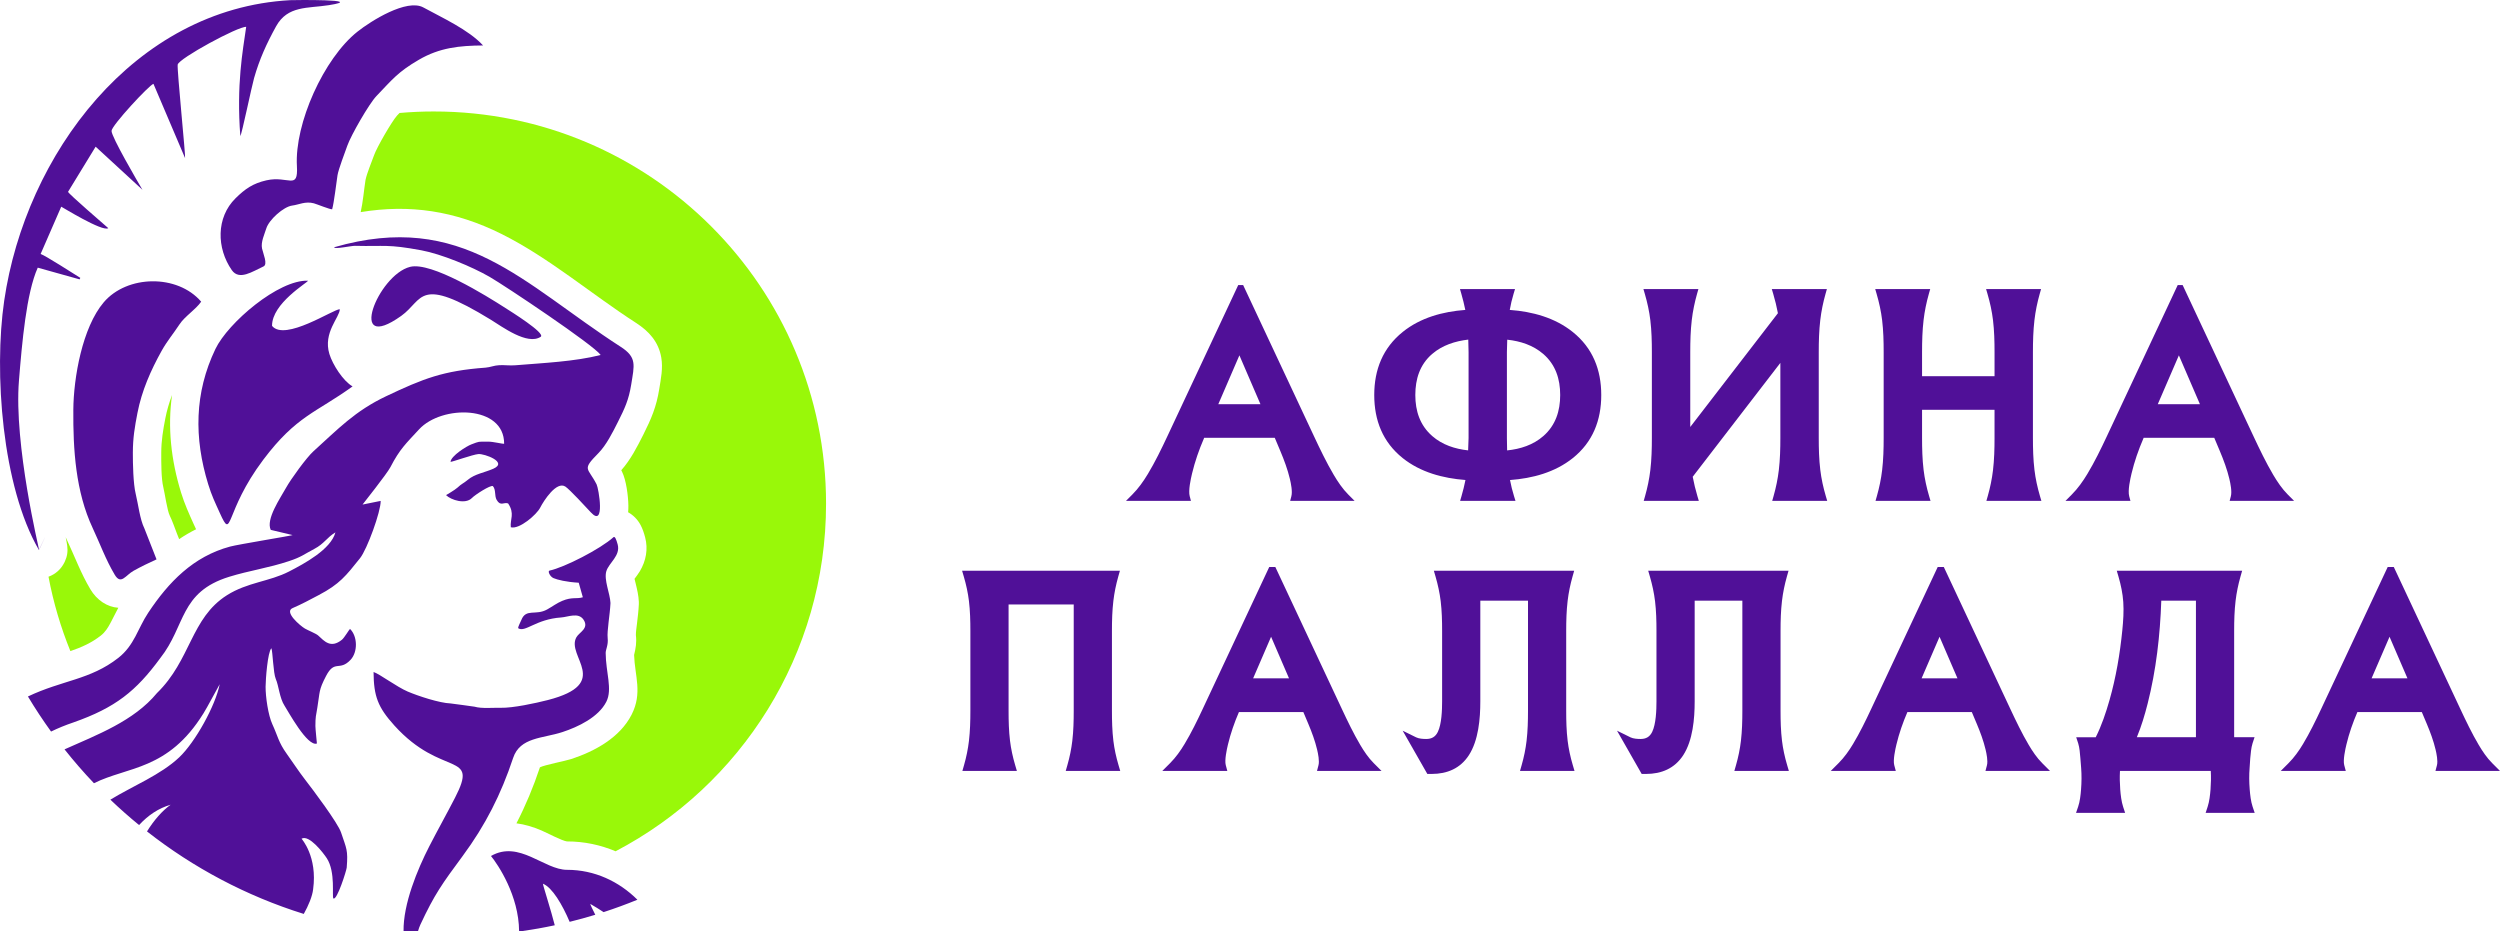
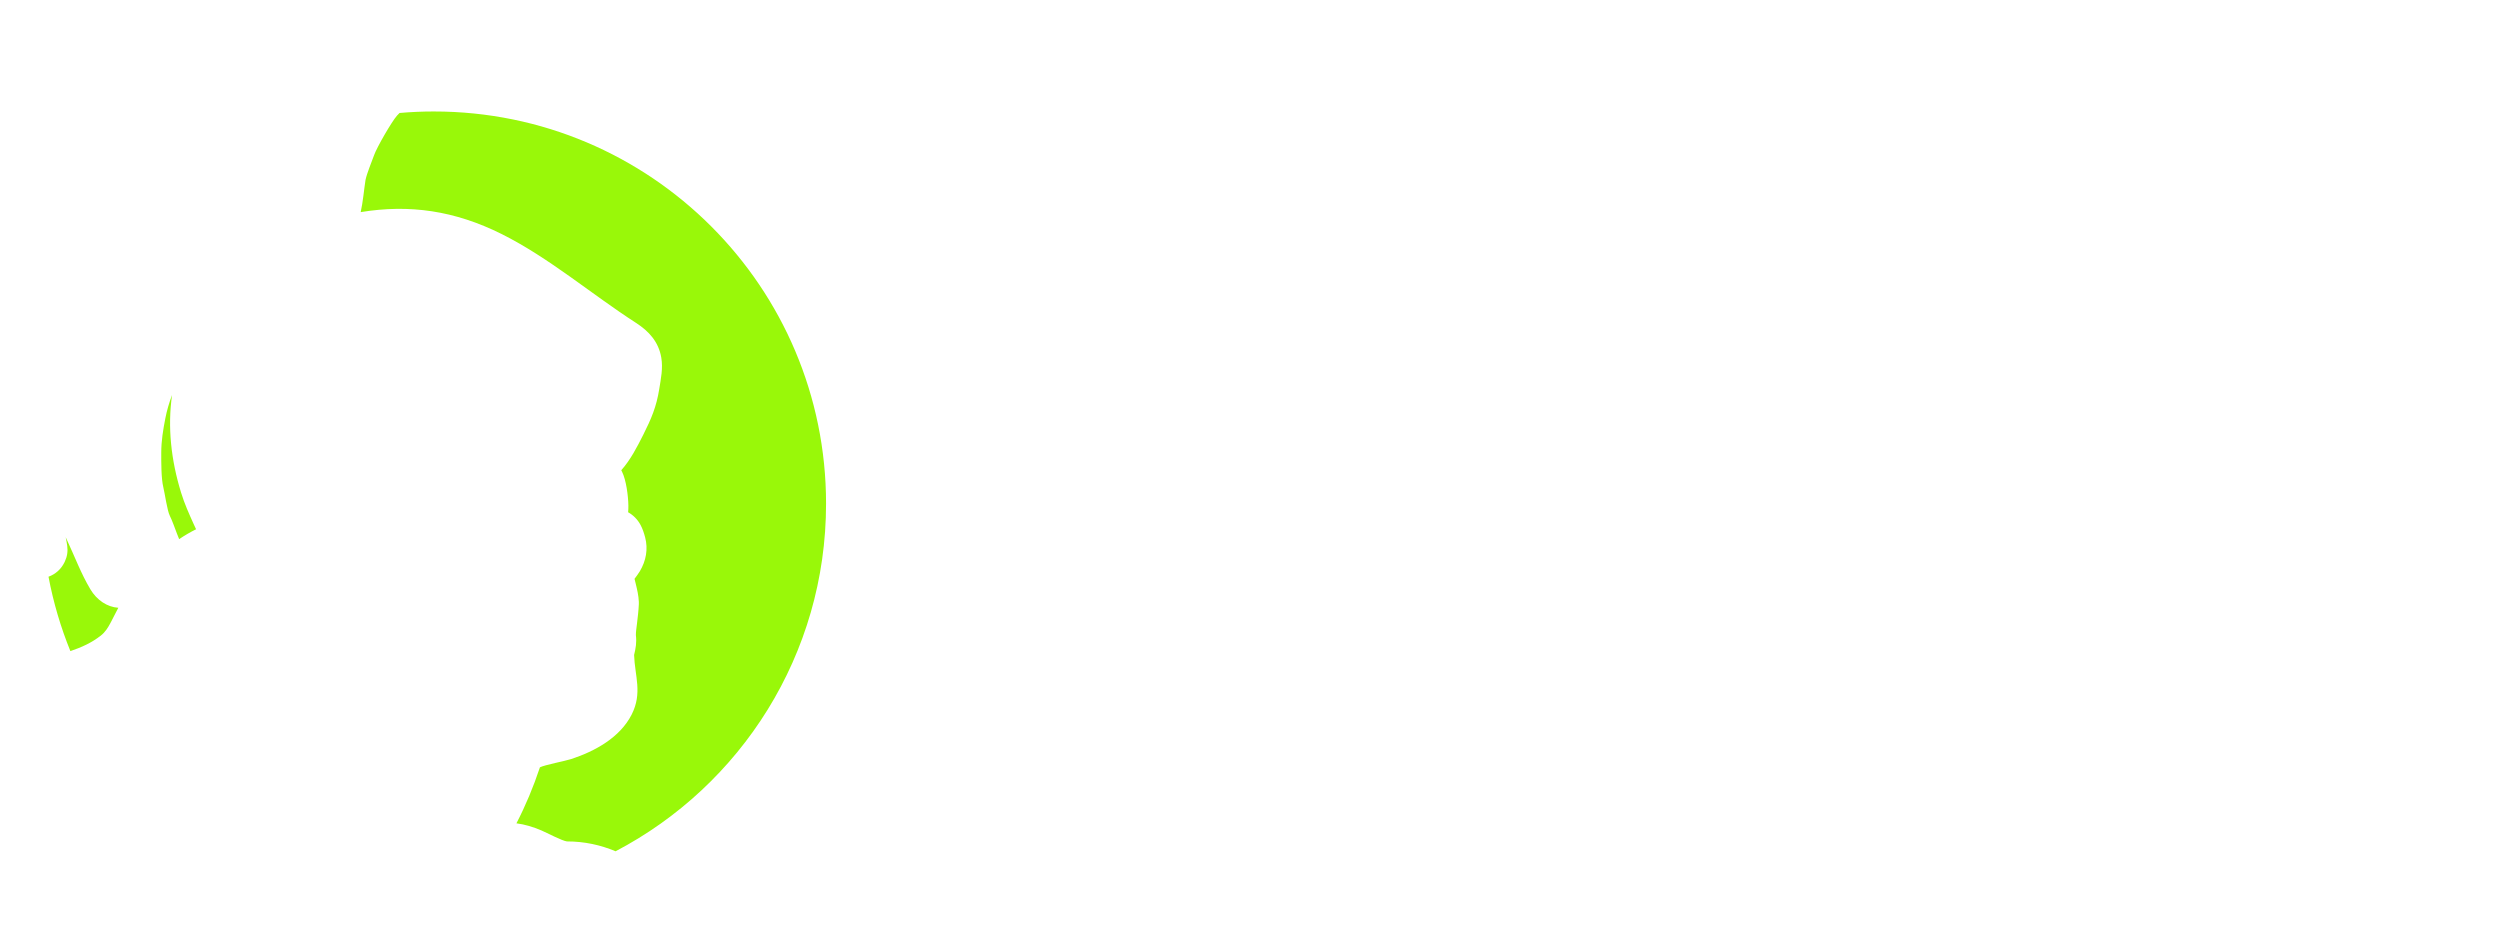
<svg xmlns="http://www.w3.org/2000/svg" xml:space="preserve" width="136.375mm" height="50.8mm" version="1.1" style="shape-rendering:geometricPrecision; text-rendering:geometricPrecision; image-rendering:optimizeQuality; fill-rule:evenodd; clip-rule:evenodd" viewBox="0 0 2659.49 990.67">
  <defs>
    <style type="text/css"> .fil1 {fill:#501098} .fil0 {fill:#99F809} </style>
  </defs>
  <g id="Слой_x0020_1">
    <g id="_2285839116688">
      <g>
        <path class="fil0" d="M461.55 118.59c230.41,0 417.2,186.79 417.2,417.2 0,160.66 -90.82,300.09 -223.91,369.8 -16.07,-6.8 -33.45,-10.47 -51.51,-10.48 -0.08,0 -0.17,0 -0.25,0 -4.95,-0.54 -21.65,-9.34 -27.08,-11.66 -8.92,-3.82 -17.79,-6.49 -26.63,-7.59 9.8,-18.92 18.02,-38.64 25,-59.59 5.2,-2.61 26.79,-6.66 33.3,-8.8 25.14,-8.25 51.83,-22.82 64.26,-47.28 11.7,-23.02 3.37,-41.04 2.62,-63.39 1.78,-7.52 2.82,-13.06 1.9,-21.16 -0.08,-3.23 0.7,-8.22 1.12,-11.79 0.82,-7 1.71,-14.04 2.01,-21.08 0.04,-0.9 0.04,-1.67 0,-2.58 -0.28,-6.63 -1.76,-12.92 -3.33,-19.33 -0.34,-1.38 -0.86,-3.29 -1.25,-5.09 1.87,-2.59 3.93,-5.14 5.64,-8.02 6.59,-11.1 8.98,-23.54 5.62,-36.22 -1.2,-4.53 -2.67,-9.04 -4.9,-13.17 -3.19,-5.9 -7.82,-10.44 -13.15,-13.41 0.21,-2.41 0.28,-4.86 0.25,-7.32 -0.16,-10.09 -2.34,-27.08 -6.8,-35.92 -0.25,-0.5 -0.5,-0.98 -0.76,-1.46 9.84,-11.05 16.78,-24.61 23.38,-37.72 8.5,-16.88 14,-29.67 17.02,-48.65 1.8,-11.29 4.12,-21.99 2.16,-33.51 -2.82,-16.6 -13.04,-27.96 -26.82,-36.84 -47.55,-30.68 -92.51,-69.35 -143.03,-94.58 -49.95,-24.94 -98.14,-31.81 -149.91,-23.3 2.47,-11.13 3.44,-23.42 5.13,-34.27 1.73,-7.86 6.3,-18.37 9.17,-26.46 2.94,-8.26 18.59,-35.44 24.3,-41.89l2.71 -2.84c12.05,-1.06 24.24,-1.61 36.56,-1.61zm-278.54 301.66c-3.03,8.03 -5.48,16.28 -7.12,24.75 -2.44,12.6 -4.31,23.67 -4.35,36.56 -0.03,9.72 -0.1,27.44 2.17,36.67 1.68,6.84 4.09,24.77 6.93,30.45 2.79,5.58 5.31,13.14 7.61,19.03 0.76,1.93 1.54,3.88 2.32,5.83 5.72,-3.87 11.71,-7.39 18.01,-10.52 -0.78,-1.62 -1.54,-3.27 -2.29,-4.93 -5.21,-11.53 -9.92,-21.89 -13.67,-34.08 -10.71,-34.79 -14.43,-69.6 -9.6,-103.76zm-108.14 272.4c-10.25,-25.24 -18.11,-51.72 -23.28,-79.14 7.16,-2.56 13.3,-7.83 16.91,-15.16 0.12,-0.25 0.24,-0.49 0.36,-0.74 2.62,-5.52 3.46,-10.91 2.65,-16.97 -0.39,-2.93 -0.98,-6.02 -1.64,-9.14 0.47,1.06 0.95,2.11 1.45,3.16 8.27,17.62 14.73,35.28 24.77,52.15 6.87,11.55 17.74,18.93 29.77,19.75 -2.86,5.37 -5.47,10.81 -8.43,16.32 -2.72,5.06 -5.57,9.65 -10.15,13.24 -10.08,7.9 -20.63,12.5 -32.4,16.54z" />
-         <path class="fil1" d="M436.29 283.87c-34.43,8.58 -67.67,93.55 -9.51,52.21 24.02,-17.08 17.3,-43.85 95.69,4.25 11.62,7.14 38.59,27.29 52.71,17.96 5.65,-3.74 -32.69,-27.53 -37.51,-30.62 -20.24,-13.01 -78.77,-49.43 -101.38,-43.8l-0 -0.01zm241.77 673.26c-11.78,4.82 -23.77,9.22 -35.96,13.19 -4.05,-2.72 -8.67,-5.54 -14.16,-8.75 -0.1,0.62 2.38,5.71 5.32,11.56 -8.99,2.75 -18.08,5.25 -27.27,7.52 -7.87,-18.51 -18.52,-36.56 -28.42,-40.56 -0.18,1.27 8.94,29.43 12.58,44.21 -11.68,2.51 -23.51,4.62 -35.47,6.33l-2.47 0c-0.25,-37.83 -22.3,-70.65 -29.91,-80.02 30.01,-17.2 56.36,14.71 81.01,14.73l0.01 -0.02c29.3,0.02 55.21,12.41 74.74,31.81zm-354.85 15.12c-61.19,-19.11 -117.56,-49.12 -166.84,-87.78 7.56,-12.14 16.3,-22.07 25.15,-28.39 -13.05,3.69 -24.18,11.44 -33.59,21.61 -10.52,-8.61 -20.71,-17.61 -30.53,-27 23.99,-14.64 53.49,-26.37 73.22,-45.01 17.12,-16.18 38.67,-55.17 43.09,-77.82 -0.24,0.02 -14.26,26.55 -17.27,31.02 -37.73,60.9 -80.63,56.34 -116.5,74.32 -10.97,-11.52 -21.4,-23.55 -31.3,-36.03 34.48,-15.43 73.8,-30.12 98.29,-59.84 36.25,-35.2 35.94,-79.76 74.5,-104.14 21.89,-13.84 45.17,-14.46 65.99,-25.19 16.4,-8.44 44.62,-23.61 49.39,-41.68 -9.34,5.68 -11.82,12.01 -22.38,17.56 -11.59,6.1 -13.53,8.54 -26.94,13.02 -21.73,7.27 -42.24,10.07 -63.61,16.66 -53.05,16.39 -46.09,52.01 -73.4,86.55 -25.85,35.24 -47.7,52.69 -92.42,68.42 -8.57,2.88 -16.46,6.15 -23.75,9.7 -8.71,-12.06 -16.92,-24.51 -24.6,-37.31 36.67,-17.45 66.22,-17.62 96.16,-41.06 17.11,-13.42 20.64,-31.19 31.79,-47.99 21.72,-32.7 47.93,-59.85 87.08,-70.42 8.64,-2.33 65.83,-11.62 66.53,-12.23l-23.25 -5.53c-5.43,-11.21 10.08,-33.62 16.28,-44.8 5.03,-9.09 21.78,-32.2 29.19,-38.88 26.24,-23.68 44.01,-42.71 77.17,-58.46 40.03,-18.99 60.8,-27.11 105.89,-30.45 5.03,-0.37 9.01,-2.37 14.61,-2.62 5.71,-0.26 11.09,0.58 16.92,0.11 29.68,-2.46 63.22,-3.9 90.91,-10.96 -7.6,-10.73 -101.38,-73.44 -118.29,-83.19 -18.79,-10.83 -51.39,-24.28 -72.51,-28.18 -36.56,-6.75 -38,-3.94 -70.56,-4.75 -3.76,-0.09 -21.36,3.75 -22.02,1.74l-0.14 -0.2 -0.02 -0.03c136.84,-39.44 200.65,38.7 304.8,105.89 17.52,11.3 14.52,19.36 11.21,40.23 -2.6,16.27 -6.95,25.47 -14.17,39.81 -5.42,10.76 -12.26,24.56 -20.8,33.18 -18,18.22 -11.09,14.83 -1.81,33.2 2.13,4.21 9.43,46.62 -6.17,29.69 -4.76,-5.16 -22.58,-24.42 -27.02,-27.36 -9.48,-6.31 -23.21,15.23 -26.85,22.39 -3.71,7.32 -22.12,23.4 -31.26,20.84 -0.96,-8.45 4.49,-14.43 -2.87,-25.36 -4.52,-1.64 -8.07,3.48 -12.2,-3.81 -2.47,-4.35 -0.54,-10.72 -3.99,-14.59 -2.49,-1.43 -19,9.22 -22.23,12.59 -6.83,7.12 -22.3,2.29 -27.6,-3.01 0,0 9.61,-5.57 12.14,-7.96 4.4,-4.18 6.67,-4.66 10.99,-8.3 7.51,-6.34 17.92,-7.7 27.25,-11.85 15.8,-7.04 -9.7,-16.06 -15.91,-15.58 -5.87,0.45 -28.81,8.74 -29.69,8.28 0.45,-6.27 16.97,-16.65 22.26,-18.61 8.95,-3.33 6.41,-2.82 17.56,-2.88 5.9,-0.04 15.2,2.56 17.2,2.21 0.2,-41.16 -66.29,-41.54 -90.49,-15.29 -14.08,15.27 -20.5,20.91 -30.48,40.2 -3.72,7.19 -29.58,39.56 -29.66,39.81l19.31 -3.89c0.19,11.31 -14.45,51.54 -21.98,60.96 -15.08,18.88 -21.75,27.56 -43.84,39.18 -9.1,4.81 -18.52,9.9 -27.9,13.89 -9.42,4.01 8.15,18.87 13.14,21.79 3.04,1.79 11.81,5.32 13.99,7.29 6.51,5.88 13.29,14.32 25.35,4.59 2.53,-2.03 7.86,-11.14 8.61,-11.54 8.11,7.88 8.41,24.64 0.54,32.94 -11.88,12.54 -16.76,-0.6 -25.98,17.06 -8.13,15.6 -6.43,16.41 -9.34,33.9 -1.43,8.66 -2.03,9.33 -2.04,19.42 0,2.99 1.64,18.55 1.6,18.61 -10.14,3.71 -30.68,-34.49 -34.4,-40.15 -5.36,-8.18 -6.14,-21.22 -9.34,-28.48 -2.75,-6.27 -3.22,-29.34 -4.69,-32.73 -4,4.25 -6.11,33.22 -6.16,40.93 -0.05,10.62 2.72,30.22 7.15,39.82 5.82,12.59 6.49,19.25 15.34,31.55 6.71,9.36 12.42,18.28 19.48,27.41 7.99,10.29 34.89,46.03 38.3,56.29 5.81,17.41 7.54,18.49 6.03,37.37 -0.23,2.89 -10.3,35.16 -14.16,32.82 -1.81,-1.88 2.58,-28.09 -7.07,-42.85 -3.7,-5.63 -18.85,-25.39 -26.81,-20.72 -0,0.14 17.09,18.83 12.31,53.78 -0.81,7.39 -4.97,17.36 -9.94,26.23zm74.18 -257.36c0.16,25.97 4.7,37.56 22.06,56.83 50.84,56.36 90.62,26.48 64.54,77.01 -8.92,17.31 -18.37,34.15 -27.29,51.52 -12.7,24.76 -27.85,61.36 -27.4,90.42l15.35 0c0.73,-2.53 1.55,-4.91 2.5,-6.96 15.16,-32.53 23.26,-43.61 45.1,-73.2 24.19,-32.75 40.79,-65.6 53.59,-104.15 7.4,-22.28 31.43,-20.68 52.41,-27.57 16.7,-5.48 38.36,-15.74 46.76,-32.27 6.74,-13.27 -0.56,-31.24 -0.7,-51.89 -0.04,-3.68 2.96,-8.41 2.11,-15.93 -0.83,-7.53 2.48,-25.01 3,-37.21 -0.43,-10.11 -7.19,-24.65 -4.4,-33.87 2.68,-8.86 15.22,-16.44 12.07,-28.35 -1.52,-5.72 -3.04,-9.11 -4.51,-7.78 -13.93,12.58 -52.23,32.17 -68.07,35.53 -2.03,0.43 0.31,6.26 4.3,7.99 3.99,1.72 13.54,4.13 26.84,4.9l4.36 15.47c-7.05,2.12 -11.16,-0.68 -21.98,3.85 -5.78,2.42 -9.85,5.66 -15.95,9.09 -12.17,6.85 -22.5,-1.34 -27.46,11.18 -0.96,2.42 -3.61,7.12 -3.41,8.79 7.5,4.89 18.61,-9.56 45.68,-11.42 7.54,-0.52 18.49,-5.83 23.94,2.48 6.03,9.24 -4.65,13.16 -7.7,18.62 -11.28,20.24 38.55,49.02 -30.47,66.77 -13.04,3.35 -37.11,8.53 -50.02,8.22 -8.28,-0.2 -20.31,1.03 -27.82,-1.17 -0.23,-0.06 -24.52,-3.44 -25.53,-3.47 -11.73,-0.41 -34.3,-7.84 -45.57,-12.63 -11.66,-4.96 -29.92,-18.75 -36.33,-20.81l0.02 -0.01zm-22.35 -303.85c-10.02,-5.66 -21.22,-23.23 -24.64,-34.46 -6.94,-22.81 10.92,-38.84 11.08,-47.63 -6.58,-0.26 -58.48,34.57 -72.08,17.73 -0.19,-23.98 37.66,-45.91 38.3,-48.07 -31.33,-1.29 -85.14,44.7 -98.54,72.64 -22.42,46.75 -22.81,94.73 -7.68,143.88 3.72,12.12 7.22,19.23 12.33,30.52 13.96,30.88 4.37,-0.97 46.31,-56.65 35.31,-46.87 56.16,-49.9 94.92,-77.94l0.01 -0.01z" />
-         <path class="fil1" d="M166.51 595.06c-0.02,-0.06 -12.69,-32.49 -12.88,-32.85 -4.81,-9.62 -6.58,-25.85 -9.26,-36.78 -2.68,-10.92 -3.08,-32.17 -3.04,-43.97 0.05,-15.8 1.97,-27.05 4.9,-42.2 4.56,-23.57 14.14,-45.26 25.74,-66.1 5.82,-10.46 12.66,-18.43 18.97,-28.09 5.57,-8.52 17.19,-15.71 23.08,-24.14 -25.24,-29.43 -78.78,-28.61 -103.69,0.69 -22.74,26.75 -32.09,80.32 -32.32,114.31 -0.31,42.14 2.39,87.02 20.62,125.89 7.76,16.54 13.83,33.48 23.39,49.54 6.72,11.3 11.48,0.59 20.1,-4.18 7.75,-4.29 16.31,-8.47 24.38,-12.12l-0 0zm186.83 -372.43c2.1,-7.53 4.31,-27.3 5.69,-36.16 0.97,-6.25 8.02,-24.65 10.49,-31.62 3.91,-11.04 23.13,-44.53 30.88,-52.62 17.07,-17.82 22.84,-25.61 45.1,-38.6 22.29,-13.02 43.31,-15.07 68.4,-15.27 -15.46,-16.79 -43.55,-29.48 -63.52,-40.43 -17.58,-9.64 -55.66,14.27 -70.16,25.79 -35.74,28.39 -66.97,97.76 -64.36,142.97 1.51,26.23 -9.14,9.85 -32.44,15.15 -14.41,3.29 -22.67,9.07 -32.82,19.06 -20.86,20.51 -20.2,53.23 -3.98,76.49 7.87,11.28 21.95,1.45 33.68,-3.95 4.84,-2.23 -0.39,-13.65 -1.54,-19.07 -1.45,-6.83 2.64,-15.23 4.49,-21.25 2.86,-9.35 18.44,-23.33 27.71,-24.46 6.82,-0.84 13.88,-4.82 22.95,-2.37 2.84,0.76 17.67,6.78 19.42,6.33l-0.01 0.01zm-311.96 362.4c14.59,-30.36 0.12,-0.06 0.19,-0.09 0.27,-0.05 -26.99,-111.93 -21.41,-180.1 3.32,-40.57 7.82,-92.88 19.99,-120.1l44.57 12.47 0.68 -1.63c-6.47,-4 -37.78,-24.16 -42.2,-25.38l21.92 -50.32c0.35,-0.07 44.08,27.19 50.05,22.83 -4.84,-4.28 -42.21,-36.45 -42.8,-38.64l29.36 -48.03 49.81 45.87c-5,-8.46 -32.92,-56.2 -32.9,-62.61 0.03,-5.77 40.26,-49.04 44.6,-50.11l33.63 79c0.83,-0.37 -8.72,-94.65 -7.86,-99.45 1.18,-6.53 64.59,-40.93 72.86,-40.15 -3.71,26.18 -10.4,60.86 -6.24,116.24 1.63,-2.19 12.09,-52.81 14.63,-61.72 5.76,-20.23 13.28,-36.65 23.37,-55.01 12.28,-22.37 33.78,-19.05 56.22,-22.6 41.21,-6.5 -37.79,-5.5 -41.14,-5.31 -166.17,9.13 -281.58,164.49 -304.26,319.7 -11.11,76.01 -2.33,197.47 36.9,265.13l0.03 0.01z" />
      </g>
-       <path class="fil1" d="M1142.21 643.02l-69.29 0 0 113.38c0,10.44 0.27,21.17 1.52,31.54 1.05,8.76 2.96,17.42 5.45,25.88l1.86 6.31 -57.98 0 1.79 -6.27c2.41,-8.41 4.18,-17 5.2,-25.69 1.23,-10.47 1.52,-21.28 1.52,-31.82l0 -85.42c0,-10.42 -0.27,-21.11 -1.51,-31.46 -1.06,-8.81 -2.97,-17.52 -5.46,-26.03l-1.84 -6.3 167.89 0 -1.77 6.26c-2.39,8.47 -4.17,17.09 -5.2,25.83 -1.23,10.44 -1.52,21.19 -1.52,31.69l0 85.42c0,10.46 0.27,21.2 1.51,31.59 1.05,8.76 2.96,17.42 5.45,25.88l1.86 6.31 -57.98 0 1.79 -6.27c2.4,-8.4 4.18,-16.97 5.2,-25.65 1.24,-10.47 1.52,-21.28 1.52,-31.82l0 -113.38zm213.88 -177.27l-75.16 0 -0.19 0.61 -0.08 0.19c-5.19,12.02 -9.52,24.46 -12.57,37.2 -1.42,5.94 -4.09,18.1 -2.49,24.12l1.32 4.95 -69.1 0 6.72 -6.72c6.46,-6.45 11.91,-14.18 16.6,-21.98 7.64,-12.71 14.36,-26.48 20.65,-39.91l75.43 -160.94 5.24 0 75.43 160.94c6.42,13.7 13.21,27.84 20.91,40.88 4.32,7.33 9.46,14.97 15.5,21.01l6.72 6.72 -68.55 0 1.29 -4.93c1.31,-5.01 -0.42,-13.49 -1.59,-18.42 -2.38,-10.01 -6.04,-19.89 -10.03,-29.37l-6.04 -14.36zm250.03 -136.06c24.02,1.77 47.95,8.2 67.02,23.52 21.17,17 30.27,40.1 30.27,67.01 0,26.9 -9.03,50.08 -30.23,67.07 -19.02,15.24 -42.92,21.6 -66.84,23.36 1.09,5.77 2.52,11.46 4.25,17.07l1.57 5.09 -58.89 0 1.47 -5.04c1.64,-5.65 3.07,-11.37 4.21,-17.15 -23.86,-1.83 -47.83,-8.16 -66.8,-23.35 -21.21,-16.99 -30.23,-40.15 -30.23,-67.07 0,-26.99 9.15,-50.1 30.36,-67.15 18.92,-15.21 42.67,-21.59 66.5,-23.37 -1.16,-5.77 -2.58,-11.49 -4.21,-17.15l-1.45 -5.03 58.55 0 -1.53 5.07c-1.69,5.61 -3.06,11.31 -4.05,17.09zm287.82 56.34l-93.24 121.13c1.29,6.95 2.98,13.82 4.99,20.6l1.5 5.05 -58.61 0 1.43 -5.02c2.59,-9.08 4.5,-18.33 5.61,-27.71 1.32,-11.26 1.63,-22.88 1.63,-34.21l0 -91.42c0,-11.2 -0.29,-22.69 -1.63,-33.82 -1.14,-9.5 -3.2,-18.89 -5.88,-28.07l-1.47 -5.04 58.48 0 -1.42 5.01c-2.57,9.1 -4.5,18.38 -5.61,27.77 -1.33,11.24 -1.63,22.85 -1.63,34.16l0 79.76 93.24 -121.04c-1.3,-6.95 -2.98,-13.83 -4.99,-20.61l-1.5 -5.05 58.6 0 -1.42 5.01c-2.58,9.13 -4.5,18.43 -5.61,27.86 -1.32,11.22 -1.63,22.78 -1.63,34.07l0 91.42c0,11.24 0.28,22.79 1.63,33.97 1.13,9.45 3.19,18.79 5.88,27.92l1.49 5.05 -58.51 0 1.43 -5.02c2.59,-9.08 4.5,-18.33 5.61,-27.71 1.32,-11.26 1.63,-22.88 1.63,-34.21l0 -79.85zm150.75 14.15l77.1 0 0 -25.76c0,-11.18 -0.29,-22.66 -1.63,-33.78 -1.14,-9.5 -3.2,-18.89 -5.89,-28.07l-1.47 -5.04 58.48 0 -1.42 5.01c-2.58,9.13 -4.5,18.43 -5.61,27.86 -1.32,11.22 -1.63,22.78 -1.63,34.07l0 91.42c0,11.24 0.28,22.79 1.63,33.97 1.13,9.45 3.19,18.79 5.88,27.92l1.49 5.05 -58.51 0 1.43 -5.02c2.59,-9.06 4.5,-18.3 5.61,-27.66 1.33,-11.26 1.63,-22.88 1.63,-34.21l0 -30.03 -77.1 0 0 30.03c0,11.23 0.29,22.76 1.63,33.92 1.14,9.45 3.19,18.79 5.88,27.92l1.49 5.05 -58.51 0 1.43 -5.02c2.59,-9.08 4.5,-18.33 5.61,-27.71 1.32,-11.26 1.63,-22.88 1.63,-34.21l0 -91.42c0,-11.2 -0.29,-22.69 -1.63,-33.82 -1.14,-9.5 -3.2,-18.89 -5.88,-28.07l-1.47 -5.04 58.48 0 -1.42 5.01c-2.58,9.11 -4.5,18.41 -5.61,27.81 -1.32,11.22 -1.63,22.78 -1.63,34.07l0 25.76zm310.83 65.56l-75.16 0 -0.19 0.61 -0.08 0.19c-5.19,12.02 -9.52,24.46 -12.57,37.2 -1.42,5.94 -4.09,18.1 -2.49,24.12l1.32 4.95 -69.1 0 6.72 -6.72c6.45,-6.45 11.91,-14.18 16.6,-21.98 7.64,-12.71 14.36,-26.48 20.65,-39.91l75.43 -160.94 5.24 0 75.43 160.94c6.42,13.7 13.21,27.84 20.91,40.88 4.32,7.33 9.46,14.97 15.5,21.01l6.72 6.72 -68.55 0 1.29 -4.93c1.3,-5.01 -0.42,-13.49 -1.59,-18.42 -2.38,-10.01 -6.04,-19.89 -10.03,-29.37l-6.04 -14.36zm-1037.06 -87.73l-22.45 52 44.87 0 -22.41 -52zm284.94 -16.65l-0.36 13.15 0 91.47 0.22 13.15c14.09,-1.43 27.73,-5.77 38.58,-15.28 13,-11.39 17.89,-26.63 17.89,-43.65 0,-17.02 -4.89,-32.31 -17.97,-43.63 -10.82,-9.37 -24.38,-13.72 -38.36,-15.22zm-41.47 -0.1c-13.97,1.63 -27.63,5.98 -38.45,15.32 -13.08,11.29 -17.87,26.67 -17.87,43.63 0,17.05 4.95,32.26 17.98,43.64 10.76,9.4 24.25,13.76 38.2,15.26l0.47 -13.17 -0 -91.44 -0.32 -13.25zm755.96 16.75l-22.46 52 44.87 0 -22.41 -52zm-931.39 379.45l-68.52 0c-4.82,11.16 -8.85,22.72 -11.68,34.55 -1.26,5.26 -3.75,16.6 -2.33,21.93l1.65 6.19 -69.18 0 8.4 -8.4c5.96,-5.96 11,-13.09 15.33,-20.3 7.12,-11.84 13.38,-24.67 19.23,-37.17l70.82 -151.1 6.48 0 70.81 151.1c5.98,12.77 12.31,25.94 19.48,38.09 3.98,6.75 8.73,13.82 14.29,19.38l8.4 8.4 -68.66 0 1.61 -6.16c1.15,-4.42 -0.46,-12.27 -1.49,-16.61 -2.2,-9.29 -5.61,-18.45 -9.31,-27.24l-5.33 -12.65zm238.96 -118.44l-50.7 0 0 107.14c0,18.34 -1.93,41.4 -12.16,57.2 -9.1,14.04 -23.06,19.95 -39.54,19.95l-4.67 0 -26.24 -46 14.41 7.1c2.94,1.45 7.44,1.71 10.66,1.71 5.82,0 9.79,-2.29 12.35,-7.55 4.08,-8.37 4.55,-23.26 4.55,-32.41l0 -75.24c0,-10.38 -0.26,-21.05 -1.51,-31.36 -1.07,-8.84 -2.99,-17.59 -5.46,-26.14l-1.82 -6.29 149.28 0 -1.77 6.26c-2.39,8.47 -4.17,17.09 -5.2,25.83 -1.23,10.44 -1.52,21.19 -1.52,31.69l0 85.42c0,10.46 0.27,21.2 1.52,31.59 1.05,8.76 2.96,17.42 5.45,25.88l1.86 6.31 -57.98 0 1.79 -6.27c2.4,-8.41 4.18,-17 5.2,-25.69 1.23,-10.48 1.52,-21.28 1.52,-31.82l0 -117.32zm228.04 0l-50.71 0 0 107.14c0,18.34 -1.93,41.4 -12.16,57.2 -9.1,14.04 -23.06,19.95 -39.54,19.95l-4.67 0 -26.24 -46 14.41 7.1c2.94,1.45 7.44,1.71 10.66,1.71 5.82,0 9.79,-2.29 12.35,-7.55 4.08,-8.37 4.55,-23.26 4.55,-32.41l0 -75.24c0,-10.38 -0.26,-21.05 -1.51,-31.36 -1.07,-8.84 -2.99,-17.59 -5.46,-26.14l-1.82 -6.29 149.28 0 -1.77 6.26c-2.39,8.47 -4.17,17.09 -5.2,25.83 -1.23,10.44 -1.52,21.19 -1.52,31.69l0 85.42c0,10.46 0.27,21.2 1.52,31.59 1.05,8.76 2.96,17.42 5.45,25.88l1.86 6.31 -57.98 0 1.79 -6.27c2.4,-8.41 4.18,-17 5.2,-25.69 1.23,-10.48 1.52,-21.28 1.52,-31.82l0 -117.32zm244.12 118.44l-68.52 0c-4.82,11.16 -8.85,22.72 -11.68,34.55 -1.26,5.26 -3.75,16.6 -2.33,21.93l1.65 6.19 -69.18 0 8.4 -8.4c5.96,-5.96 11,-13.09 15.33,-20.3 7.12,-11.84 13.38,-24.67 19.23,-37.17l70.82 -151.1 6.48 0 70.81 151.1c5.98,12.77 12.31,25.94 19.48,38.09 3.98,6.75 8.73,13.82 14.29,19.38l8.4 8.4 -68.66 0 1.61 -6.16c1.15,-4.42 -0.46,-12.27 -1.49,-16.61 -2.2,-9.29 -5.61,-18.45 -9.31,-27.24l-5.33 -12.65zm279.07 26.8l21.7 0 -2.12 6.45c-1.48,4.5 -2.05,11.41 -2.47,16.07l-0.66 9.99c-0.64,7.66 -0.51,15.35 0.09,22.97 0.47,5.91 1.22,12.87 3.12,18.51l2.19 6.49 -52.19 0 2.11 -6.45c1.87,-5.7 2.63,-12.54 3.09,-18.5 0.5,-6.55 0.64,-13.14 0.27,-19.67l-96.6 0c-0.37,6.53 -0.23,13.12 0.27,19.67 0.46,5.96 1.22,12.79 3.09,18.5l2.11 6.45 -52.22 0 2.23 -6.52c1.91,-5.56 2.65,-12.52 3.11,-18.35 0.61,-7.68 0.69,-15.4 0.09,-23.08l-0.8 -10.09c-0.37,-4.64 -0.88,-11.55 -2.34,-15.98l-2.12 -6.45 20.8 0c6.24,-12.39 10.87,-26.22 14.64,-39.45 6.92,-24.26 11.14,-49.34 13.64,-74.42 0.98,-9.83 1.69,-20.15 1.01,-30.02 -0.63,-9.1 -2.53,-18.18 -5.08,-26.93l-1.84 -6.3 133.36 0 -1.77 6.26c-2.39,8.44 -4.17,17.04 -5.2,25.75 -1.23,10.44 -1.52,21.22 -1.52,31.73l0 113.38zm199.63 -26.8l-68.52 0c-4.82,11.16 -8.85,22.72 -11.68,34.55 -1.26,5.26 -3.75,16.6 -2.33,21.93l1.65 6.19 -69.18 0 8.4 -8.4c5.96,-5.96 11,-13.09 15.33,-20.3 7.12,-11.84 13.37,-24.67 19.23,-37.17l70.82 -151.1 6.47 0 70.82 151.1c5.98,12.77 12.31,25.94 19.48,38.09 3.98,6.75 8.73,13.82 14.29,19.38l8.4 8.4 -68.66 0 1.61 -6.16c1.15,-4.42 -0.46,-12.27 -1.49,-16.61 -2.2,-9.29 -5.61,-18.45 -9.3,-27.24l-5.33 -12.65zm-1224.14 -80.08l-19.09 44.21 38.15 0 -19.06 -44.21zm711.11 0l-19.09 44.21 38.15 0 -19.06 -44.21zm272.76 -38.36l-36.87 0c-1.26,36.76 -5.46,73.83 -14.52,109.5 -3.03,11.95 -6.68,24.22 -11.49,35.74l62.87 0 0 -145.24zm205.94 38.36l-19.09 44.21 38.14 0 -19.06 -44.21z" />
    </g>
  </g>
</svg>